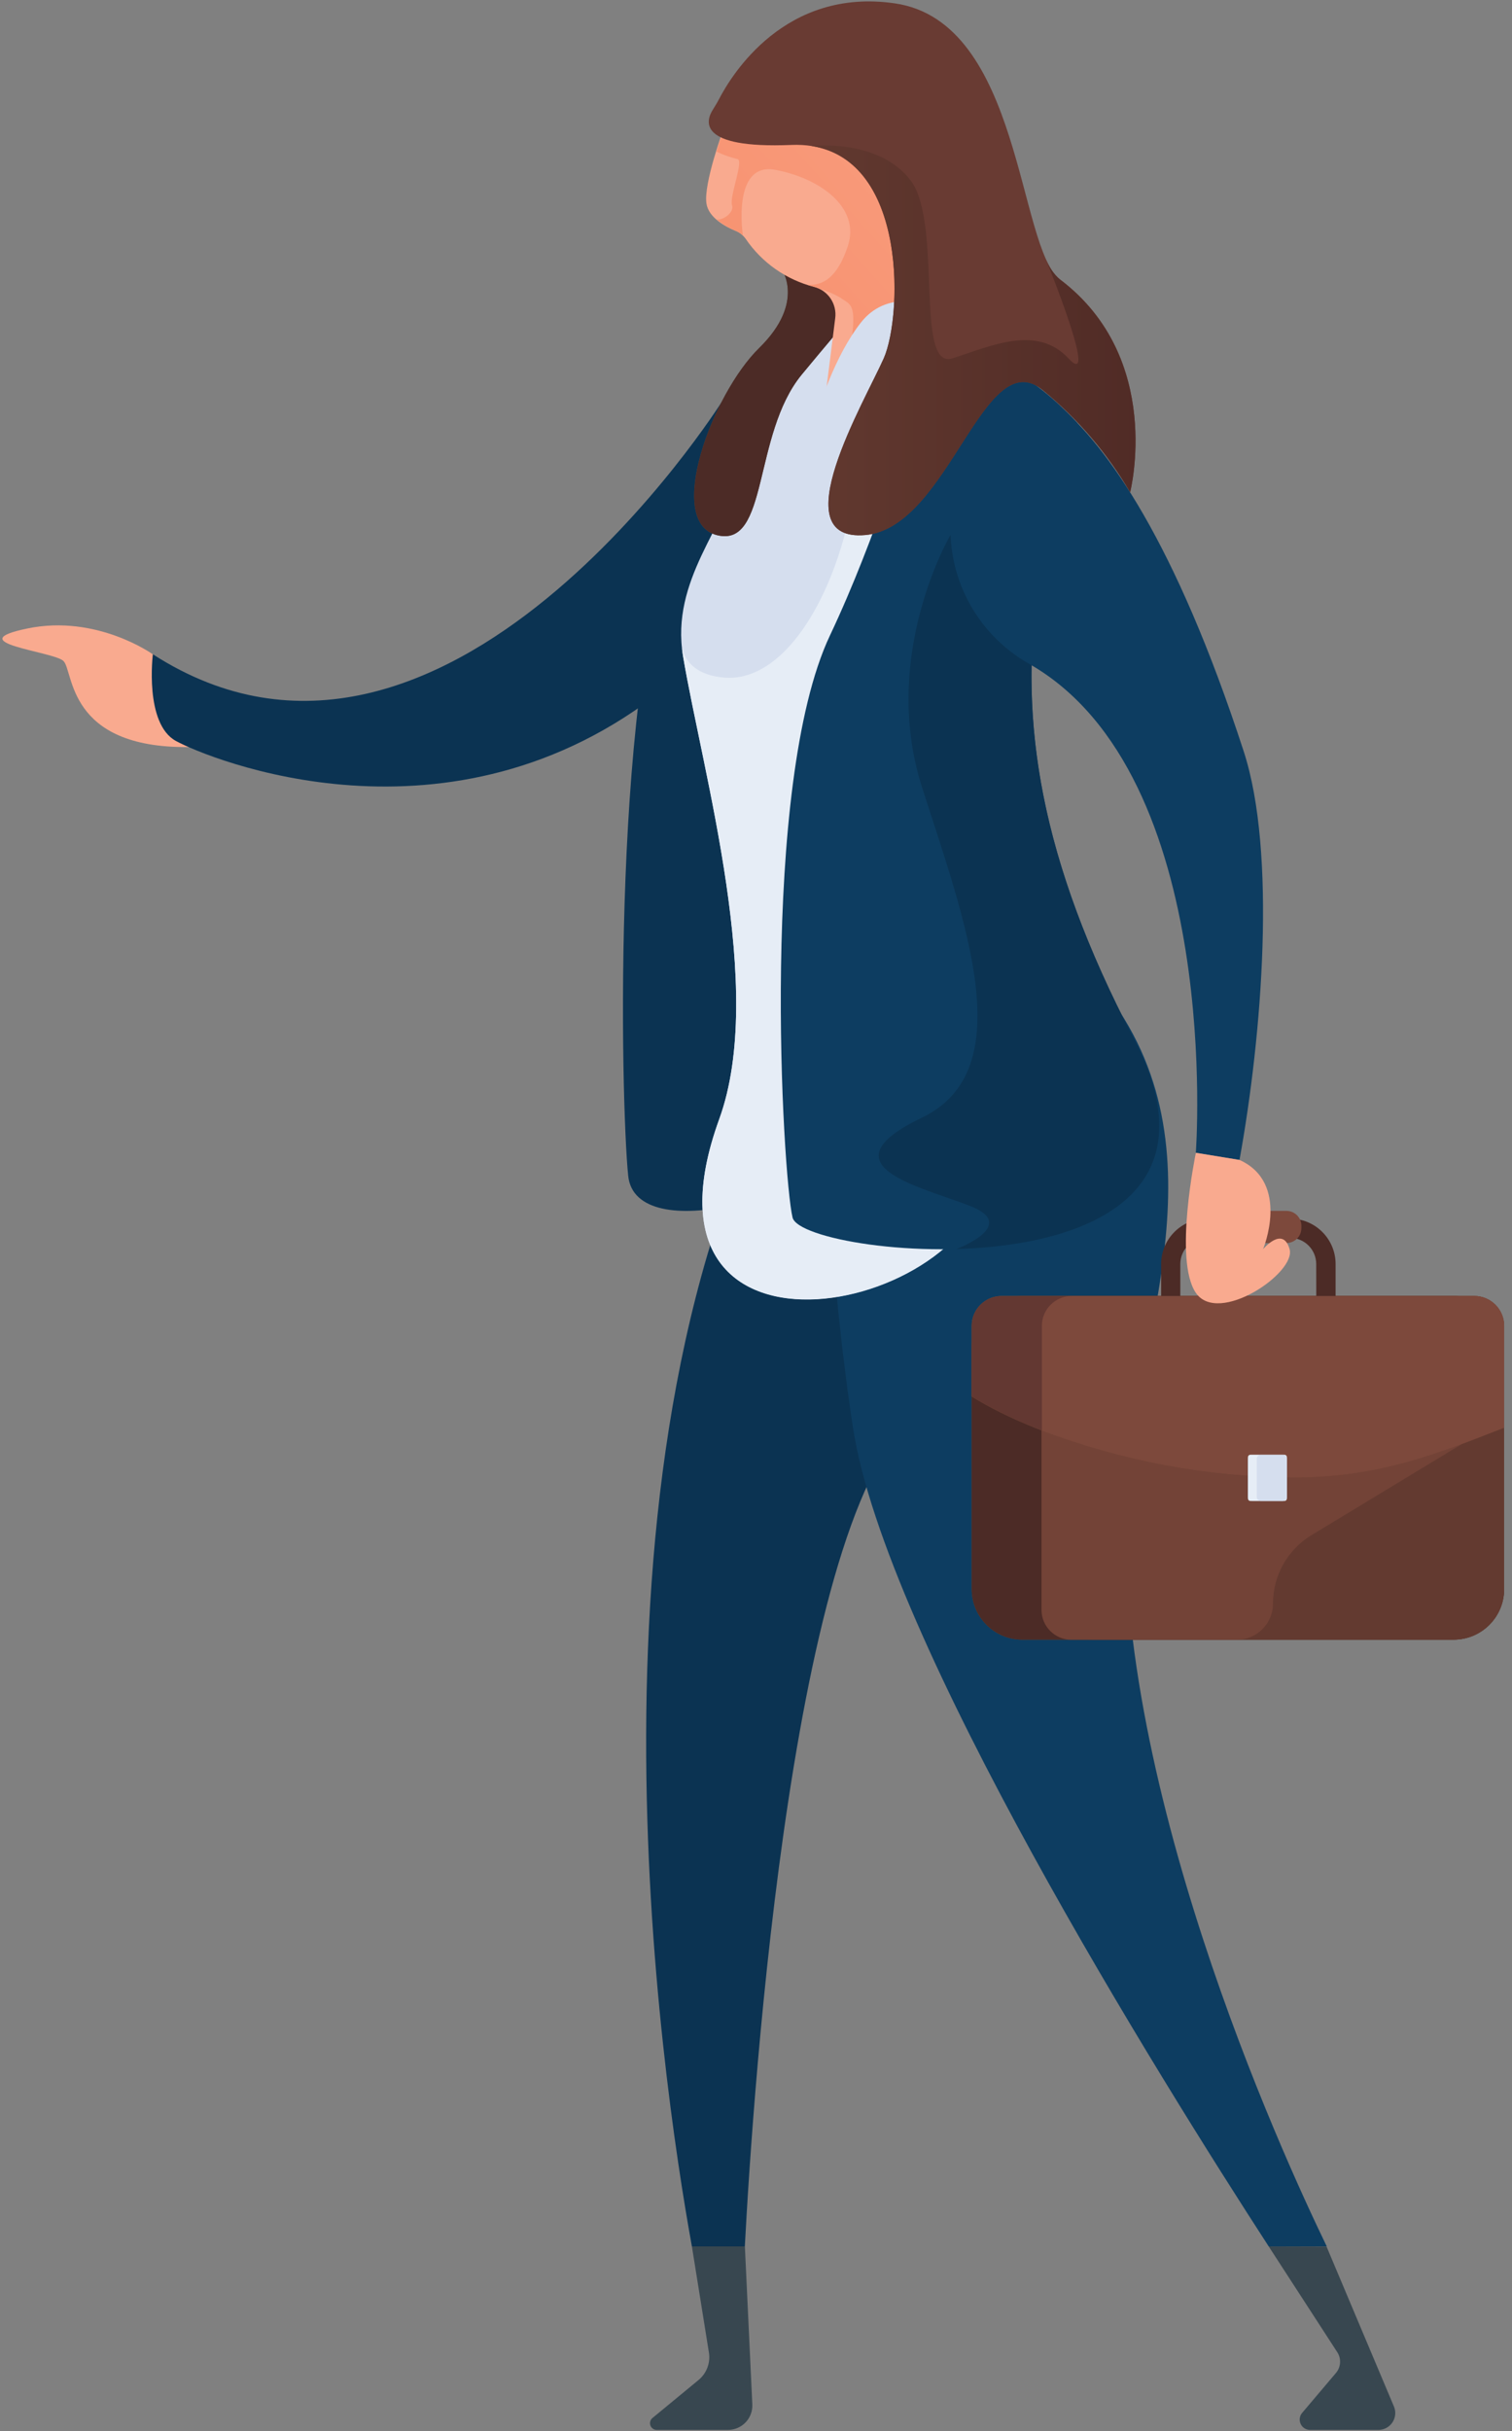
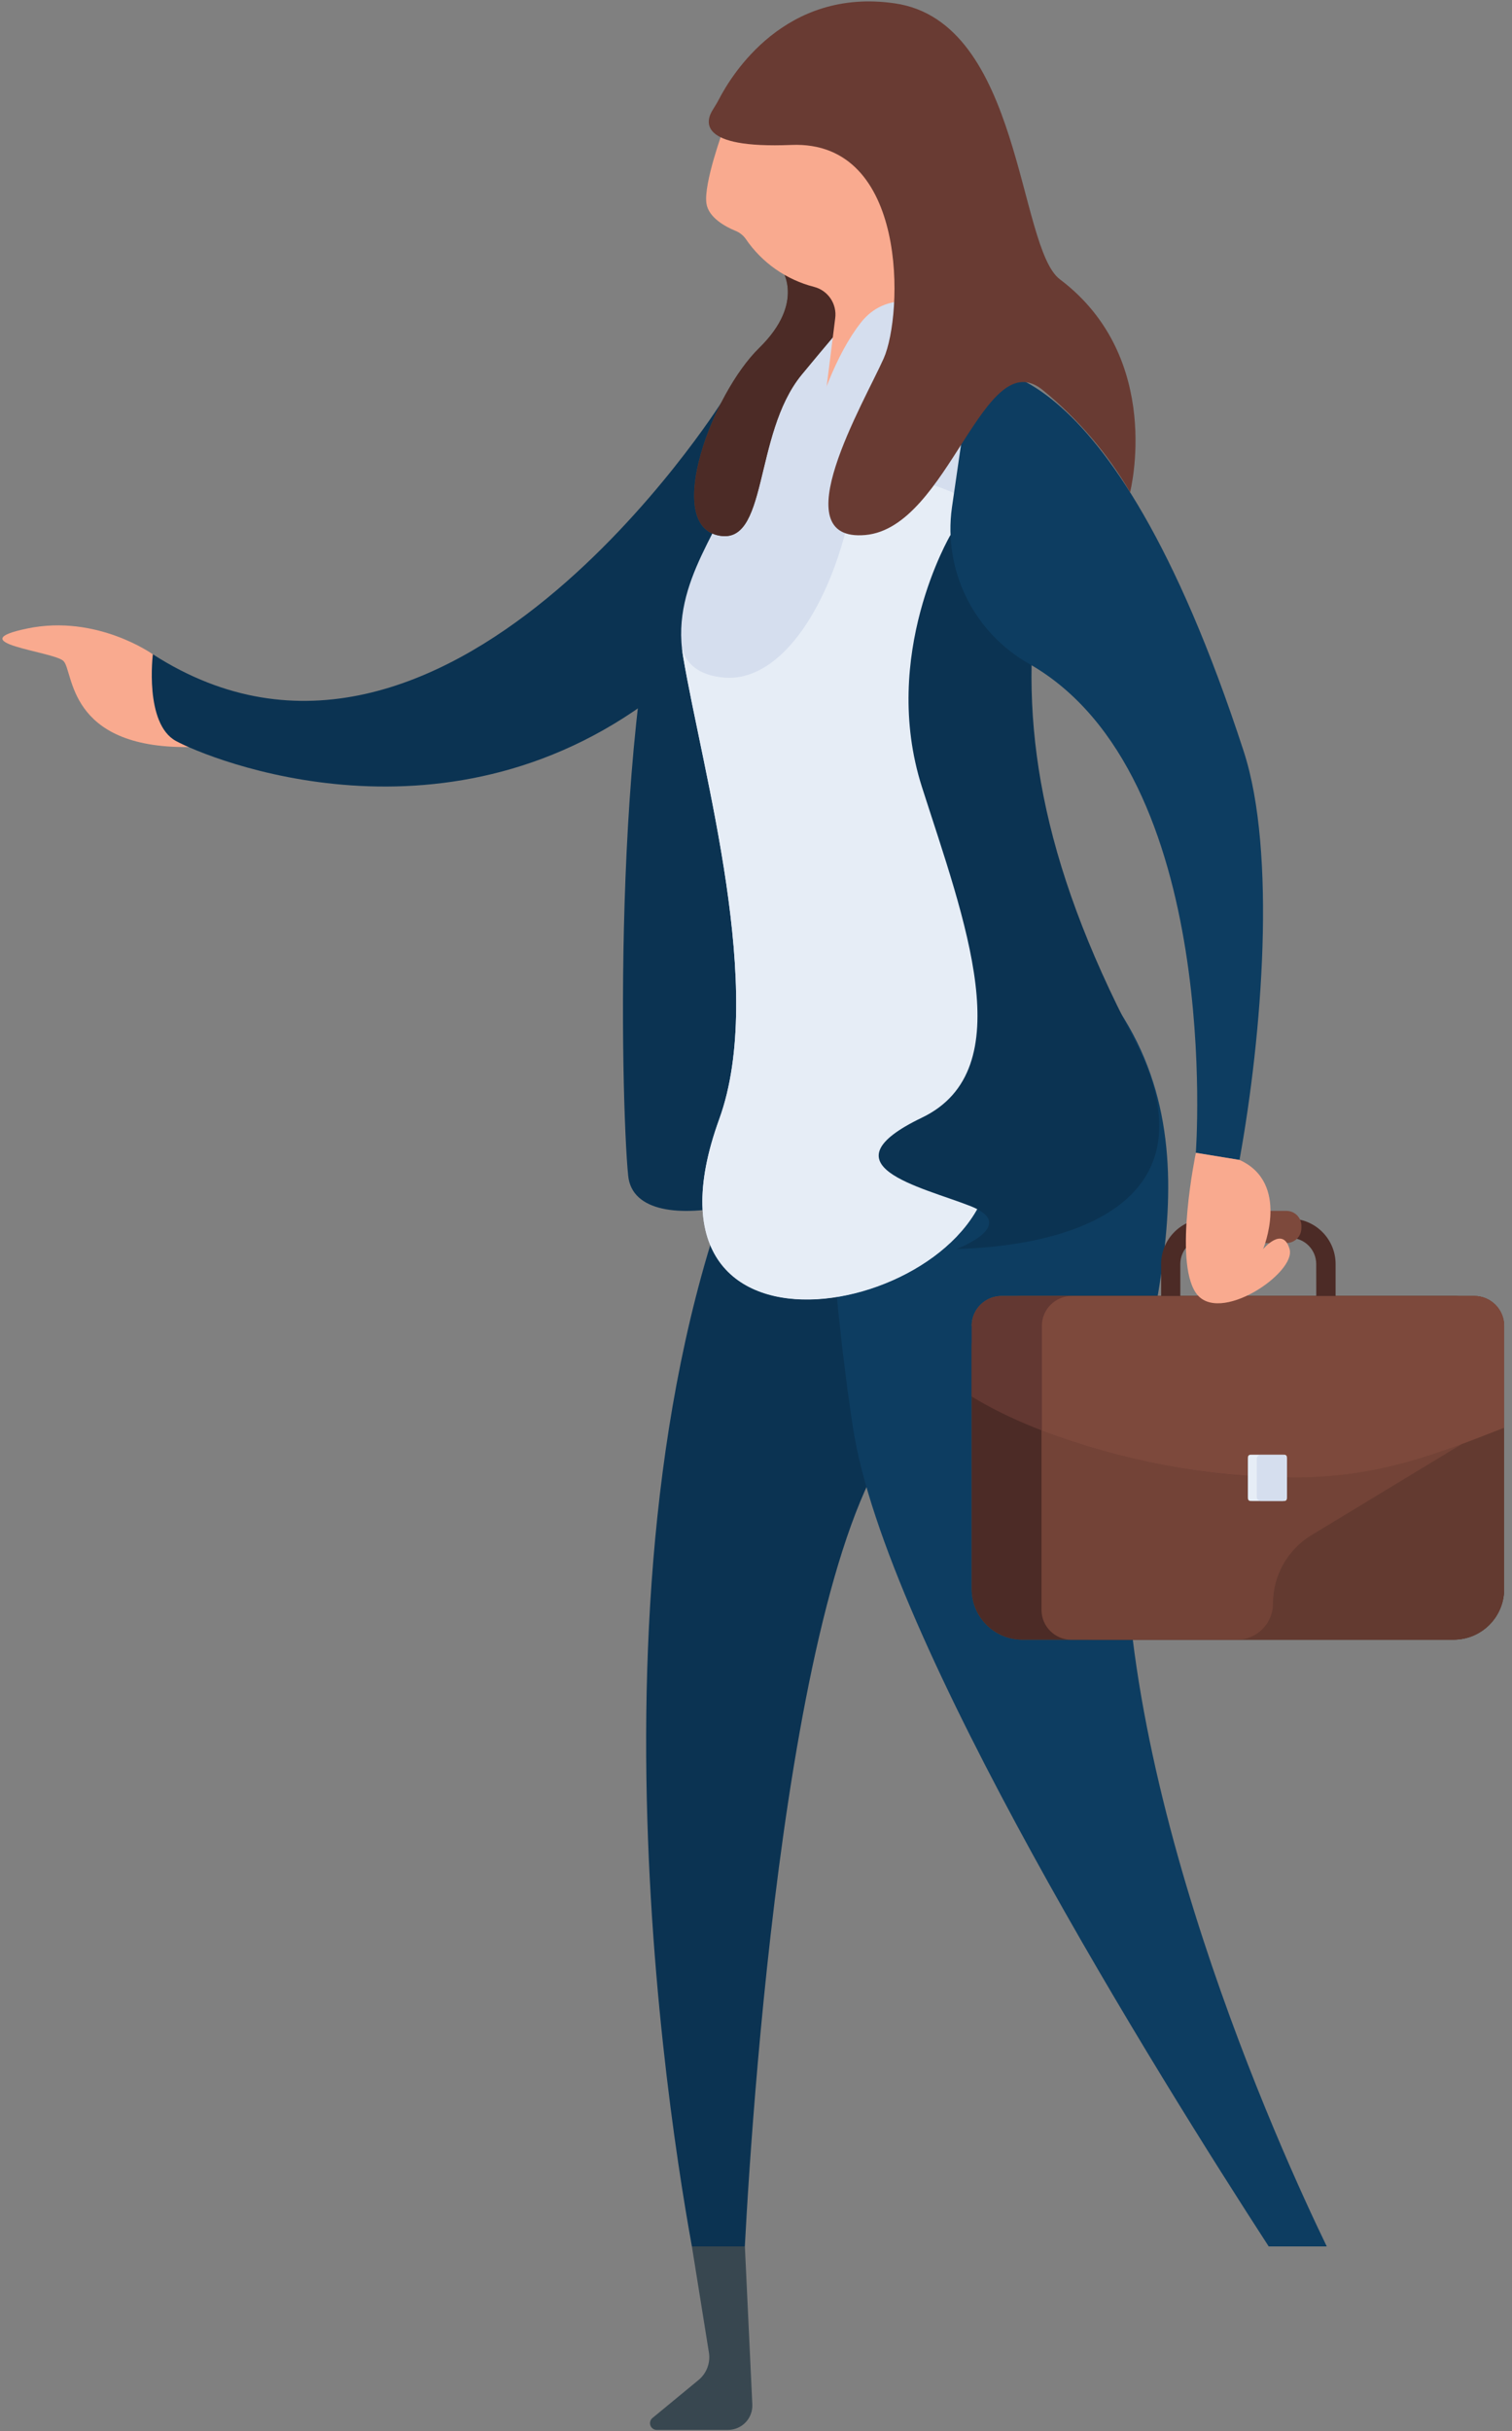
<svg xmlns="http://www.w3.org/2000/svg" width="173px" height="278px" viewBox="0 0 173 278" version="1.1">
  <rect x="0" y="0" width="173" height="278" fill="#808080" stroke="none" />
  <title>business woman</title>
  <desc>Created with Sketch.</desc>
  <defs>
    <linearGradient x1="-601%" y1="-4462%" x2="1820%" y2="13711%" id="linearGradient-1">
      <stop stop-color="#B8B8B8" offset="0%" />
      <stop stop-color="#FFF8EC" offset="97%" />
    </linearGradient>
    <linearGradient x1="-9.442%" y1="107.087%" x2="183.711%" y2="-95.436%" id="linearGradient-2">
      <stop stop-color="#F78E6B" offset="0%" />
      <stop stop-color="#F9AA8F" offset="100%" />
    </linearGradient>
    <linearGradient x1="-0.08%" y1="49.965%" x2="99.939%" y2="49.965%" id="linearGradient-3">
      <stop stop-color="#633A30" offset="0%" />
      <stop stop-color="#4F2A25" offset="100%" />
    </linearGradient>
  </defs>
  <g id="Illustrations" stroke="none" stroke-width="1" fill="none" fill-rule="evenodd">
    <g transform="translate(-2257, -1321)" fill-rule="nonzero" id="business-woman">
      <g transform="translate(2257, 1321)">
        <path d="M17.484,74.817 C17.484,74.817 11.085,70.228 3.159,71.86 C-4.767,73.493 6.033,74.469 7.246,75.569 C8.458,76.669 7.571,85.583 21.619,85.423" id="Shape" fill="#F9AA8F" />
        <path d="M82.554,45.994 C82.554,45.994 50.856,96.271 17.49,74.817 C17.49,74.817 16.497,82.749 20.134,84.731 C23.772,86.712 51.525,98.276 75.971,78.786" id="Shape" fill="#0B3352" />
-         <path d="M145.163,256.872 L153.048,269.027 C153.486,269.762 153.407,270.694 152.853,271.346 L148.967,275.93 C148.686,276.281 148.628,276.76 148.817,277.168 C149.006,277.576 149.41,277.841 149.86,277.852 L157.738,277.852 C158.371,277.845 158.959,277.528 159.313,277.004 C159.667,276.48 159.742,275.815 159.513,275.226 L151.782,256.89" id="Shape" fill="#384750" />
        <path d="M79.165,256.872 L81.111,269.003 C81.302,270.186 80.851,271.381 79.928,272.144 L74.658,276.486 C74.404,276.692 74.308,277.036 74.418,277.343 C74.529,277.651 74.822,277.855 75.149,277.852 L83.299,277.852 C84.06,277.851 84.788,277.539 85.313,276.989 C85.838,276.438 86.115,275.696 86.079,274.936 L85.228,256.872" id="Shape" fill="#384750" />
        <path d="M85.222,256.872 C86.145,239.459 90.77,169.823 105.841,161.151 C136.38,143.584 118.753,111.827 118.753,111.827 C118.753,111.827 125.904,57.215 90.291,120.788 C65.064,165.818 75.604,237.235 79.165,256.872 L85.222,256.872 Z" id="Shape" fill="#0B3352" />
        <path d="M145.163,256.872 L151.806,256.872 C146.595,246.131 126.869,202.97 128.88,169.29 C129.844,153.225 141.047,130.4 125.408,112.069 C114.317,99.057 93.863,114.566 93.863,114.566 C93.863,114.566 94.088,140.425 97.602,163.287 C101.31,187.437 132.653,237.589 145.163,256.872 Z" id="Shape" fill="#0D3D61" />
        <g id="_Group_" transform="translate(70.979, 5.323)">
          <path d="M6.962,53.346 C-1.088,71.612 0.041,120.877 0.899,129.14 C1.757,137.403 23.157,131.376 26.582,124.538 C30.006,117.7 41.446,41.505 22.796,31.562 C19.667,29.888 8.5,49.851 6.962,53.346 Z" id="_Path_" fill="#0B3352" />
          <path d="M45.054,54.701 C45.054,54.701 36.211,23.736 29.385,27.268 C19.425,32.425 16.112,38.317 13.734,48.183 C12.149,54.76 5.702,60.983 7.175,69.707 C9.446,83.152 16.686,107.864 11.315,122.633 C-0.006,153.823 42.161,144.732 42.345,127.448 C42.847,80.105 48.81,71.05 45.054,54.701 Z" id="_Path_2" fill="#D5DEEE" />
-           <path d="M6.997,66.17 C6.997,66.3 6.997,66.424 6.997,66.554 L6.997,66.17 Z" id="Shape" fill="url(#linearGradient-1)" />
          <path d="M41.493,52.796 C41.493,52.796 28.445,44.362 26.026,54.447 C23.606,64.531 18.2,72.635 11.924,72.162 C8.648,71.901 7.447,70.287 7.051,68.802 C7.086,69.11 7.122,69.394 7.175,69.731 C9.446,83.175 16.686,107.888 11.315,122.657 C-0.006,153.846 42.161,144.755 42.345,127.472 C42.546,108.219 43.652,95.295 44.634,85.642 L41.493,52.796 Z" id="Shape" fill="#E6EDF6" />
          <path d="M18.389,25.345 C18.389,25.345 21.288,29.184 15.887,34.466 C10.487,39.748 5.093,54.352 11.043,55.866 C16.993,57.38 15.118,44.379 20.738,37.53 C26.357,30.681 27.563,30.042 26.653,27.51" id="Shape" fill="#594C43" />
          <path d="M18.389,25.345 C18.389,25.345 21.288,29.184 15.887,34.466 C10.487,39.748 5.093,54.352 11.043,55.866 C16.993,57.38 15.118,44.379 20.738,37.53 C26.357,30.681 27.563,30.042 26.653,27.51" id="Shape" fill="#4C2B26" />
          <path d="M37.855,30.568 C35.465,27.614 35.074,23.517 36.862,20.164 C38.041,17.836 38.649,15.261 38.636,12.652 C38.636,4.282 32.556,0.402 25.032,0.402 C18.525,0.402 13.113,3.312 11.771,9.523 L11.771,9.523 C11.771,9.523 9.517,15.645 9.848,17.934 C10.085,19.572 12.049,20.607 13.149,21.063 C13.623,21.246 14.033,21.563 14.332,21.974 C16.184,24.705 18.971,26.664 22.169,27.481 C23.769,27.894 24.806,29.44 24.582,31.077 L21.885,52.566 C24.198,55.44 32.615,29.858 42.25,35.489 C42.238,35.489 40.221,33.401 37.855,30.568 Z" id="Shape" fill="#F9AA8F" />
-           <path d="M37.619,30.255 C35.443,27.32 35.15,23.395 36.868,20.17 C37.6,18.738 38.114,17.205 38.394,15.621 L38.358,14.977 L30.343,8.949 L15.639,6.802 L12.894,6.506 C12.4,7.457 12.042,8.473 11.83,9.523 L11.83,9.523 C11.83,9.523 11.433,10.599 11.002,12.013 C11.756,12.381 12.55,12.663 13.368,12.853 C14.196,12.936 12.457,17.147 12.776,18.141 C13.096,19.135 11.303,20.063 10.954,19.708 C11.626,20.282 12.387,20.742 13.208,21.069 C13.509,21.195 13.785,21.373 14.024,21.595 L14.024,21.595 C14.024,21.595 12.723,13.184 17.709,14.095 C22.695,15.006 27.522,18.336 26.026,22.826 C24.843,26.375 23.228,27.356 21.4,27.244 C21.654,27.321 21.903,27.404 22.163,27.469 C22.404,27.529 22.636,27.619 22.855,27.735 C23.649,27.957 24.412,28.277 25.126,28.687 C26.363,29.598 27.138,29.208 26.309,34.602 C25.718,38.447 30.13,38.743 32.715,38.547 C33.507,37.669 34.389,36.876 35.347,36.181 L37.619,30.255 Z" id="Shape" fill="url(#linearGradient-2)" />
          <path d="M19.555,54.447 C19.555,54.447 21.773,38.867 27.528,31.556 C33.194,24.358 45.982,35.14 42.617,36.986 C35.614,40.813 30.462,51.46 30.462,51.46 L19.555,54.447 Z" id="_Path_3" fill="#D5DEEE" />
-           <path d="M52.305,43.066 C52.305,43.066 40.233,29.356 35.152,39.198 C32.644,44.078 29.444,55.795 23.985,67.335 C15.905,84.406 18.561,129.116 19.703,133.895 C20.844,138.675 74.605,143.797 58.693,113.365 C43.64,84.53 45.077,65.354 52.305,43.066 Z" id="_Path_4" fill="#0D3D61" />
          <path d="M37.761,55.872 C37.761,55.872 29.681,69.583 34.513,84.684 C39.346,99.784 45.982,116.967 34.513,122.474 C23.044,127.981 34.318,130.341 40.026,132.576 C45.409,134.682 39.18,137.22 38.459,137.498 C52.654,137.101 68.287,131.654 58.717,113.365 C48.011,92.899 45.633,77.284 47.739,61.994 L37.761,55.872 Z" id="Shape" fill="#0B3352" />
          <path d="M46.799,70.6 C69.056,83.317 65.845,126.496 65.845,126.496 L70.843,127.312 C73.439,113.034 75.095,92.16 71.322,80.585 C55.695,32.632 40.221,36.968 40.221,36.968 L37.938,52.714 C36.928,59.931 40.445,67.03 46.799,70.6 Z" id="_Path_5" fill="#0D3D61" />
        </g>
        <path d="M82.268,11.339 C82.061,11.741 81.818,12.126 81.576,12.522 C80.771,13.758 79.654,17.023 90.549,16.574 C103.958,16.023 103.331,35.98 101.113,40.978 C98.895,45.976 89.395,62.024 99.001,61.178 C108.607,60.332 112.546,38.932 119.378,44.657 C123.348,47.914 126.708,51.85 129.303,56.28 C129.303,56.28 133.248,40.961 121.271,31.94 C116.438,28.303 116.917,2.478 102.379,0.384 C89.815,-1.437 83.711,8.553 82.268,11.339 Z" id="Shape" fill="#693B33" />
-         <path d="M121.255,31.94 C120.549,31.313 120.004,30.526 119.664,29.645 L119.664,29.645 C119.664,29.645 125.881,44.876 122.249,40.978 C118.617,37.08 113.329,39.588 108.976,40.978 C104.623,42.368 107.876,25.505 104.203,20.649 C100.53,15.793 92.84,16.692 92.84,16.692 L92.84,16.692 C103.883,18.383 103.203,36.282 101.121,40.978 C98.903,45.976 89.404,62.024 99.009,61.178 C108.615,60.332 112.555,38.932 119.386,44.657 C123.356,47.914 126.716,51.85 129.311,56.28 C129.311,56.28 133.233,40.961 121.255,31.94 Z" id="Shape" fill="url(#linearGradient-3)" />
        <path d="M116.962,148.192 L166.32,148.192 C169.512,148.192 172.1,150.78 172.1,153.972 L172.1,181.71 C172.1,184.903 169.512,187.49 166.32,187.49 L116.962,187.49 C113.77,187.49 111.182,184.903 111.182,181.71 L111.182,153.972 C111.182,150.78 113.77,148.192 116.962,148.192 Z" id="Rectangle-path" fill="#70462A" transform="translate(141.641, 167.841) rotate(180) translate(-141.641, -167.841) " />
        <path d="M116.962,148.192 L166.32,148.192 C169.512,148.192 172.1,150.78 172.1,153.972 L172.1,181.71 C172.1,184.903 169.512,187.49 166.32,187.49 L116.962,187.49 C113.77,187.49 111.182,184.903 111.182,181.71 L111.182,153.972 C111.182,150.78 113.77,148.192 116.962,148.192 Z" id="Rectangle-path" fill="#4C2B26" transform="translate(141.641, 167.841) rotate(180) translate(-141.641, -167.841) " />
        <path d="M124.989,148.192 L166.32,148.192 C169.512,148.192 172.1,150.78 172.1,153.972 L172.1,181.71 C172.1,184.903 169.512,187.49 166.32,187.49 L124.989,187.49 C121.797,187.49 119.209,184.903 119.209,181.71 L119.209,153.972 C119.209,150.78 121.797,148.192 124.989,148.192 Z" id="Rectangle-path" fill="#633A30" />
        <path d="M145.654,183.362 L145.654,183.362 C145.654,185.648 143.801,187.502 141.514,187.502 L122.586,187.502 C120.698,187.502 119.167,185.971 119.167,184.083 L119.167,151.611 C119.168,151.29 119.214,150.972 119.303,150.664 L167.303,165.097 L150.014,175.566 C147.301,177.227 145.65,180.181 145.654,183.362 L145.654,183.362 Z" id="Shape" fill="#734337" />
-         <path d="M114.595,148.192 L168.681,148.192 C170.569,148.192 172.1,149.722 172.1,151.611 L172.1,163.251 C164.718,166.12 157.969,168.965 147.849,168.965 C134.02,168.965 119.138,164.641 111.176,159.678 L111.176,151.611 C111.176,149.722 112.707,148.192 114.595,148.192 Z" id="Shape" fill="#7C5133" />
+         <path d="M114.595,148.192 L168.681,148.192 C170.569,148.192 172.1,149.722 172.1,151.611 L172.1,163.251 C164.718,166.12 157.969,168.965 147.849,168.965 L111.176,151.611 C111.176,149.722 112.707,148.192 114.595,148.192 Z" id="Shape" fill="#7C5133" />
        <path d="M114.595,148.192 L168.681,148.192 C170.569,148.192 172.1,149.722 172.1,151.611 L172.1,163.251 C164.718,166.12 157.969,168.965 147.849,168.965 C134.02,168.965 119.138,164.641 111.176,159.678 L111.176,151.611 C111.176,149.722 112.707,148.192 114.595,148.192 Z" id="Shape" fill="#633832" />
        <path d="M132.854,156.461 L132.854,144.536 C132.858,141.673 135.178,139.352 138.042,139.349 L147.63,139.349 C150.493,139.352 152.814,141.673 152.817,144.536 L152.817,156.461 C152.814,157.269 152.158,157.922 151.35,157.922 L134.321,157.922 C133.513,157.922 132.858,157.269 132.854,156.461 L132.854,156.461 Z M150.599,144.536 C150.596,142.886 149.257,141.549 147.606,141.549 L138.042,141.549 C136.391,141.549 135.052,142.886 135.049,144.536 L135.049,155.727 L150.617,155.727 L150.599,144.536 Z" id="Shape" fill="#4C2B26" />
        <path d="M138.953,138.462 L147.671,138.462 C147.998,138.462 148.31,138.591 148.541,138.822 C148.772,139.053 148.902,139.366 148.902,139.692 L148.902,140.922 C148.902,141.249 148.772,141.562 148.541,141.792 C148.31,142.023 147.998,142.153 147.671,142.153 L138.953,142.153 C138.012,142.153 137.249,141.39 137.249,140.449 L137.249,140.183 C137.249,139.242 138.012,138.479 138.953,138.479 L138.953,138.462 Z" id="Shape" fill="#7D493C" transform="translate(143.075, 140.307) rotate(180) translate(-143.075, -140.307) " />
        <path d="M119.209,163.588 L119.209,151.611 C119.209,149.722 120.739,148.192 122.628,148.192 L168.687,148.192 C170.575,148.192 172.106,149.722 172.106,151.611 L172.106,163.251 C164.724,166.12 157.975,168.965 147.855,168.965 C138.064,168.875 128.366,167.055 119.209,163.588 L119.209,163.588 Z" id="Shape" fill="#7D493C" />
        <path d="M143.261,166.35 L146.769,166.35 C147.029,166.35 147.239,166.561 147.239,166.82 L147.239,171.162 C147.239,171.422 147.029,171.632 146.769,171.632 L143.261,171.632 C143.002,171.632 142.791,171.422 142.791,171.162 L142.791,166.82 C142.791,166.561 143.002,166.35 143.261,166.35 Z" id="Rectangle-path" fill="#A3B7C1" transform="translate(145.015, 168.991) rotate(180) translate(-145.015, -168.991) " />
        <path d="M142.791,171.354 C142.791,171.428 142.821,171.499 142.873,171.551 C142.925,171.603 142.996,171.632 143.069,171.632 L146.961,171.632 C147.035,171.632 147.106,171.603 147.158,171.551 C147.21,171.499 147.239,171.428 147.239,171.354 L147.239,166.623 C147.239,166.549 147.21,166.478 147.158,166.426 C147.106,166.374 147.035,166.345 146.961,166.345 L143.069,166.345 C142.996,166.345 142.925,166.374 142.873,166.426 C142.821,166.478 142.791,166.549 142.791,166.623" id="Shape" fill="#E6EDF6" />
        <path d="M144.267,166.35 L146.769,166.35 C147.029,166.35 147.239,166.561 147.239,166.82 L147.239,171.162 C147.239,171.422 147.029,171.632 146.769,171.632 L144.267,171.632 C144.007,171.632 143.797,171.422 143.797,171.162 L143.797,166.82 C143.797,166.561 144.007,166.35 144.267,166.35 Z" id="Rectangle-path" fill="#D5DEEE" />
        <path d="M136.829,131.819 C136.829,131.819 134.256,144.093 136.829,147.837 C139.402,151.581 148.322,145.554 147.553,142.839 C146.784,140.124 144.519,142.839 144.519,142.839 C144.519,142.839 147.665,135.28 141.827,132.636" id="Shape" fill="#F9AA8F" />
      </g>
    </g>
  </g>
</svg>